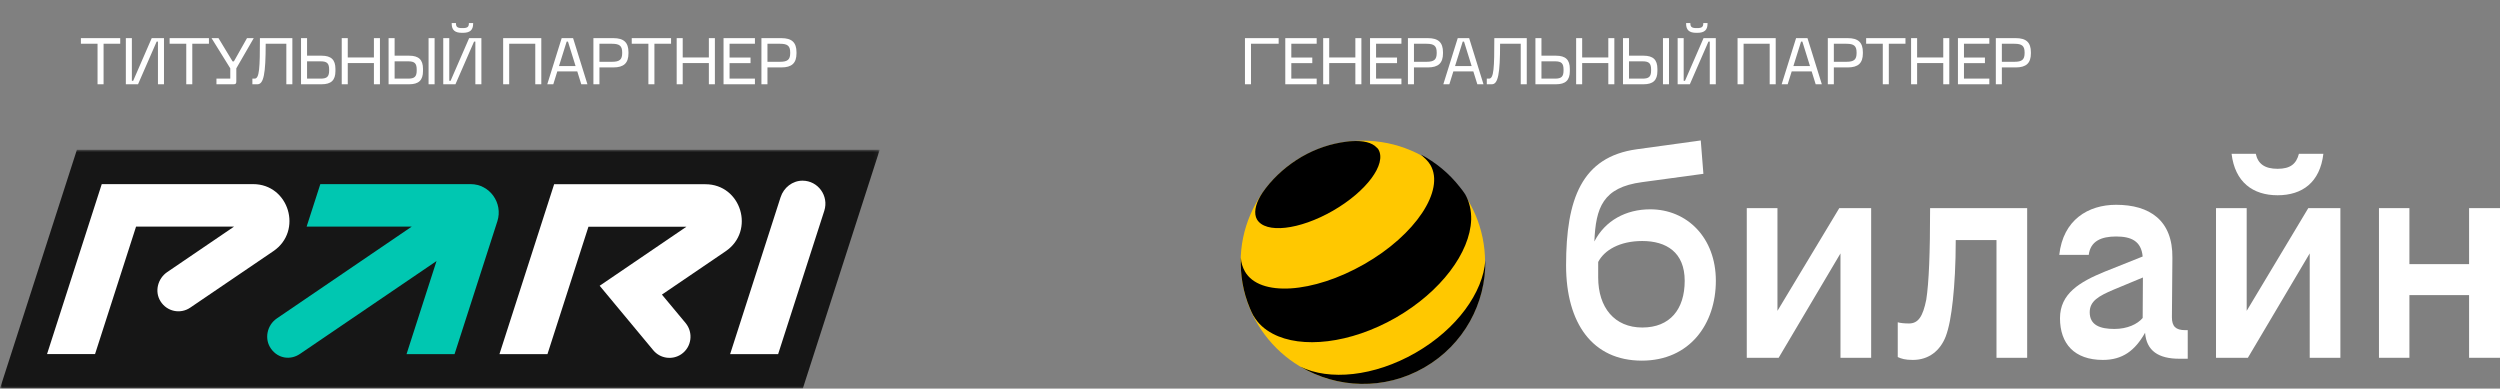
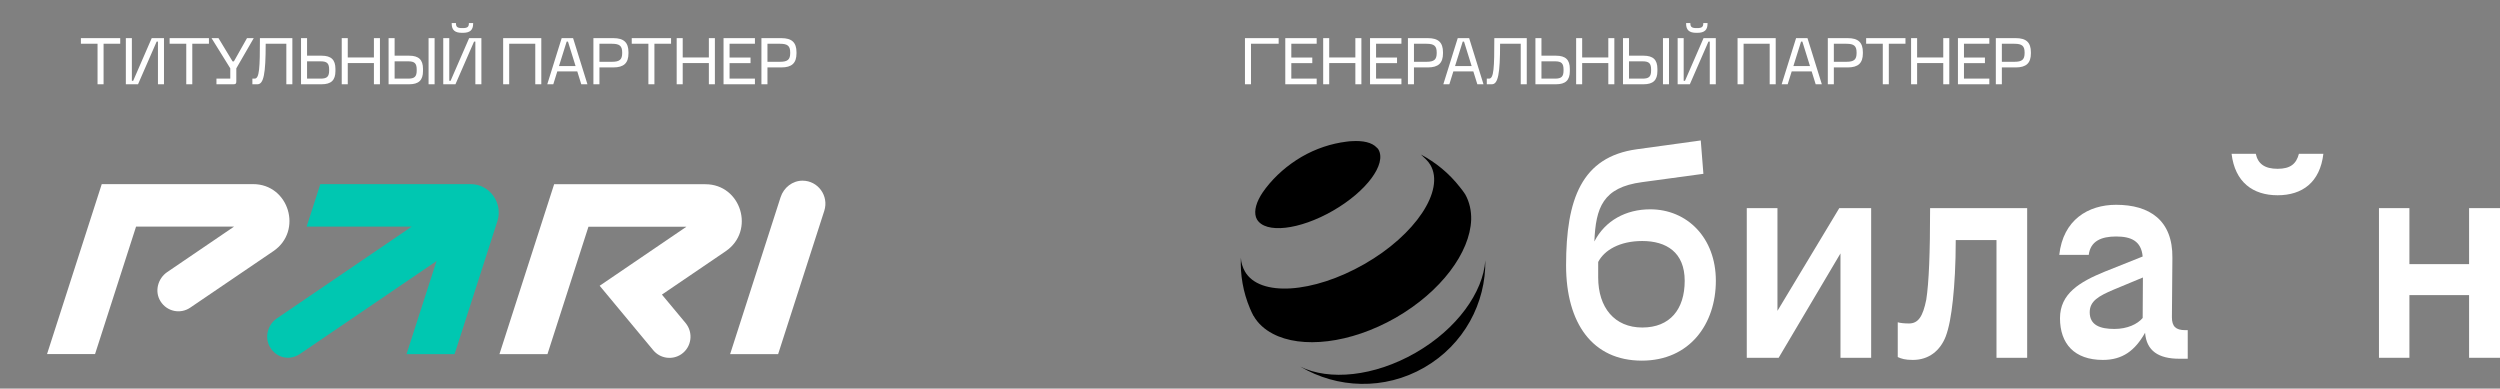
<svg xmlns="http://www.w3.org/2000/svg" width="534" height="83" viewBox="0 0 534 83" fill="none">
  <rect x="0" y="0" width="534" height="83" fill="#808080" stroke="none" />
  <path d="M486.494 41.707C491.767 41.707 495.555 38.959 496.272 32.851H491.05C490.487 34.988 489.259 36.057 486.494 36.057C483.73 36.057 482.297 34.988 481.836 32.851H476.666C477.383 38.908 481.222 41.707 486.494 41.707Z" fill="white" />
  <path d="M379.664 66.395V44.456H373.111V76.422H379.92L393.126 54.128V76.422H399.679V44.456H392.87L379.664 66.395Z" fill="white" />
  <path d="M352.481 44.71C347.311 44.71 342.858 47.102 340.554 51.582C340.861 44.354 342.346 40.027 350.741 38.907L363.845 37.126L363.282 30L349.615 31.883C337.841 33.512 334.514 42.521 334.514 56.672C334.514 69.092 340.196 77.032 350.69 77.032C360.927 77.032 366.507 69.194 366.507 59.98C366.507 50.767 360.364 44.71 352.481 44.71ZM350.792 69.957C344.854 69.957 341.373 65.681 341.373 59.268V55.959C342.653 53.465 345.929 51.48 350.792 51.48C355.911 51.48 359.852 53.872 359.852 59.98C359.852 66.038 356.73 69.957 350.792 69.957Z" fill="white" />
  <path d="M527.396 44.456V56.418H514.65V44.456H508.148V76.422H514.65V63.035H527.396V76.422H533.999V44.456H527.396Z" fill="white" />
-   <path d="M479.892 66.395V44.456H473.34V76.422H480.148L493.355 54.128V76.422H499.907V44.456H493.048L479.892 66.395Z" fill="white" />
  <path d="M411.451 64.003C410.734 67.566 409.762 69.093 407.765 69.093C406.69 69.093 405.871 68.991 405.359 68.838V76.27C406.178 76.626 406.895 76.88 408.584 76.88C412.014 76.88 414.42 74.895 415.597 71.892C416.314 70.009 416.775 67.413 417.133 64.104C417.491 60.796 417.747 56.418 417.747 51.277H426.449V76.422H433.002V44.456H412.27C412.27 54.077 412.014 60.44 411.451 64.003Z" fill="white" />
  <path d="M463.92 67.769L464.023 55.095C464.125 47.053 459.16 43.744 451.993 43.744C446.055 43.744 440.68 46.951 439.861 54.433H446.158C446.516 51.481 448.871 50.514 451.993 50.514C455.218 50.514 457.368 51.481 457.675 54.789L449.639 57.996C444.161 60.236 440.015 62.73 440.015 67.973C440.015 73.419 443.086 76.88 449.178 76.88C453.375 76.88 456.037 74.895 458.187 71.078C458.494 74.946 461.054 76.626 465.507 76.626H467.299V70.518H466.736C464.739 70.518 463.92 69.704 463.92 67.769ZM451.635 70.263C448.564 70.263 446.362 69.449 446.362 66.7C446.362 64.308 448.256 63.239 451.481 61.865L457.726 59.269L457.675 67.922C456.549 69.245 454.399 70.263 451.635 70.263Z" fill="white" />
-   <path d="M291.107 81.97C305.525 81.97 317.213 70.348 317.213 56.011C317.213 41.673 305.525 30.051 291.107 30.051C276.688 30.051 265 41.673 265 56.011C265 70.348 276.688 81.97 291.107 81.97Z" fill="#FFC800" />
  <path d="M302.368 75.354C293.512 80.444 283.889 81.36 277.746 78.306C285.629 82.989 295.714 83.396 304.211 78.51C312.709 73.623 317.418 64.715 317.264 55.604C316.804 62.425 311.224 70.263 302.368 75.354Z" fill="black" />
  <path d="M294.434 31.935C296.225 35.04 291.874 40.894 284.708 45.017C277.541 49.139 270.272 49.954 268.48 46.849C268.429 46.696 268.327 46.544 268.276 46.391C267.815 44.966 268.378 43.082 269.709 41.097C269.914 40.792 270.17 40.486 270.374 40.181C272.422 37.534 274.982 35.294 278.002 33.513C281.073 31.731 284.349 30.662 287.625 30.255C288.035 30.204 288.393 30.153 288.752 30.153C291.106 30.001 293.051 30.408 294.075 31.528C294.229 31.63 294.331 31.782 294.434 31.935Z" fill="black" />
  <path d="M305.541 35.243C308.664 40.638 302.367 50.157 291.413 56.418C280.458 62.678 269.043 63.442 265.921 57.996C265.409 57.079 265.101 56.112 265.05 55.043C264.897 58.657 265.511 62.373 266.995 65.885C267.2 66.394 267.456 66.903 267.712 67.412C267.712 67.412 267.712 67.463 267.763 67.463C268.685 69.092 270.118 70.365 271.858 71.281C278.001 74.538 288.393 73.419 298.119 67.87C307.845 62.271 313.987 53.923 314.243 46.95C314.295 45.016 313.885 43.133 312.964 41.504C312.605 40.995 312.247 40.435 311.837 39.977C309.534 37.024 306.667 34.683 303.494 33.003C304.261 33.716 305.029 34.377 305.541 35.243Z" fill="black" />
  <path d="M273.12 8.144V9.348H267.212V18H265.924V8.144H273.12ZM274.537 8.144H281.243V9.348H275.825V12.288H280.305V13.492H275.825V16.796H281.243V18H274.537V8.144ZM282.631 8.144H283.919V12.274H289.505V8.144H290.793V18H289.505V13.478H283.919V18H282.631V8.144ZM292.639 8.144H299.345V9.348H293.927V12.288H298.407V13.492H293.927V16.796H299.345V18H292.639V8.144ZM300.733 18V8.144H304.989C307.229 8.144 308.223 9.068 308.223 11.168V11.392C308.223 13.478 307.229 14.402 304.989 14.402H302.021V18H300.733ZM302.021 13.198H304.709C306.333 13.198 306.879 12.722 306.879 11.336V11.21C306.879 9.824 306.333 9.348 304.709 9.348H302.021V13.198ZM308.293 18L311.373 8.144H313.809L316.875 18H315.559L314.705 15.256H310.435L309.581 18H308.293ZM310.799 14.108H314.341L312.717 8.886H312.437L310.799 14.108ZM326.117 8.144V18H324.829V9.348H320.419C320.419 15.788 319.985 18 318.655 18H317.577V16.796H318.053C319.089 16.796 319.187 14.486 319.187 8.144H326.117ZM327.967 8.144H329.255V11.896H332.363C334.407 11.896 335.317 12.764 335.317 14.71V15.186C335.317 17.132 334.407 18 332.363 18H327.967V8.144ZM329.255 16.796H332.153C333.525 16.796 333.973 16.362 333.973 15.046V14.864C333.973 13.534 333.525 13.1 332.153 13.1H329.255V16.796ZM336.662 8.144H337.95V12.274H343.536V8.144H344.824V18H343.536V13.478H337.95V18H336.662V8.144ZM355.21 8.144H356.498V18H355.21V8.144ZM346.67 18V8.144H347.958V11.896H351.066C353.11 11.896 354.02 12.764 354.02 14.71V15.186C354.02 17.132 353.11 18 351.066 18H346.67ZM347.958 16.796H350.856C352.228 16.796 352.676 16.362 352.676 15.046V14.864C352.676 13.534 352.228 13.1 350.856 13.1H347.958V16.796ZM358.346 18V8.144H359.634V17.258H359.914L363.876 8.144H366.494V18H365.206V8.886H364.926L360.95 18H358.346ZM360.152 5.064V4.924H361.062V5.008C361.062 5.75 361.384 6.002 362.364 6.002H362.504C363.498 6.002 363.82 5.75 363.82 5.008V4.924H364.73V5.064C364.73 6.408 364.058 7.01 362.56 7.01H362.322C360.824 7.01 360.152 6.408 360.152 5.064ZM371.143 8.144H379.291V18H378.003V9.348H372.431V18H371.143V8.144ZM380.563 18L383.643 8.144H386.079L389.145 18H387.829L386.975 15.256H382.705L381.851 18H380.563ZM383.069 14.108H386.611L384.987 8.886H384.707L383.069 14.108ZM390.42 18V8.144H394.676C396.916 8.144 397.91 9.068 397.91 11.168V11.392C397.91 13.478 396.916 14.402 394.676 14.402H391.708V18H390.42ZM391.708 13.198H394.396C396.02 13.198 396.566 12.722 396.566 11.336V11.21C396.566 9.824 396.02 9.348 394.396 9.348H391.708V13.198ZM398.608 8.144H407.008V9.348H403.452V18H402.164V9.348H398.608V8.144ZM408.207 8.144H409.495V12.274H415.081V8.144H416.369V18H415.081V13.478H409.495V18H408.207V8.144ZM418.215 8.144H424.921V9.348H419.503V12.288H423.983V13.492H419.503V16.796H424.921V18H418.215V8.144ZM426.309 18V8.144H430.565C432.805 8.144 433.799 9.068 433.799 11.168V11.392C433.799 13.478 432.805 14.402 430.565 14.402H427.597V18H426.309ZM427.597 13.198H430.285C431.909 13.198 432.455 12.722 432.455 11.336V11.21C432.455 9.824 431.909 9.348 430.285 9.348H427.597V13.198Z" fill="white" />
  <path d="M17.28 8.144H25.68V9.348H22.124V18H20.836V9.348H17.28V8.144ZM26.879 18V8.144H28.167V17.258H28.447L32.409 8.144H35.027V18H33.739V8.886H33.459L29.483 18H26.879ZM36.229 8.144H44.629V9.348H41.073V18H39.785V9.348H36.229V8.144ZM49.188 14.598L45.184 8.144H46.668L49.678 13.114H49.958L52.758 8.144H54.2L50.476 14.598V17.384C50.476 17.874 50.35 18 49.86 18H46.234V16.796H49.188V14.598ZM62.449 8.144V18H61.161V9.348H56.751C56.751 15.788 56.317 18 54.987 18H53.909V16.796H54.385C55.421 16.796 55.519 14.486 55.519 8.144H62.449ZM64.299 8.144H65.587V11.896H68.695C70.739 11.896 71.649 12.764 71.649 14.71V15.186C71.649 17.132 70.739 18 68.695 18H64.299V8.144ZM65.587 16.796H68.485C69.857 16.796 70.305 16.362 70.305 15.046V14.864C70.305 13.534 69.857 13.1 68.485 13.1H65.587V16.796ZM72.994 8.144H74.282V12.274H79.868V8.144H81.156V18H79.868V13.478H74.282V18H72.994V8.144ZM91.542 8.144H92.83V18H91.542V8.144ZM83.002 18V8.144H84.29V11.896H87.398C89.442 11.896 90.352 12.764 90.352 14.71V15.186C90.352 17.132 89.442 18 87.398 18H83.002ZM84.29 16.796H87.188C88.56 16.796 89.008 16.362 89.008 15.046V14.864C89.008 13.534 88.56 13.1 87.188 13.1H84.29V16.796ZM94.678 18V8.144H95.966V17.258H96.246L100.208 8.144H102.826V18H101.538V8.886H101.258L97.282 18H94.678ZM96.484 5.064V4.924H97.394V5.008C97.394 5.75 97.716 6.002 98.696 6.002H98.836C99.83 6.002 100.152 5.75 100.152 5.008V4.924H101.062V5.064C101.062 6.408 100.39 7.01 98.892 7.01H98.654C97.156 7.01 96.484 6.408 96.484 5.064ZM107.475 8.144H115.623V18H114.335V9.348H108.763V18H107.475V8.144ZM116.895 18L119.975 8.144H122.411L125.477 18H124.161L123.307 15.256H119.037L118.183 18H116.895ZM119.401 14.108H122.943L121.319 8.886H121.039L119.401 14.108ZM126.752 18V8.144H131.008C133.248 8.144 134.242 9.068 134.242 11.168V11.392C134.242 13.478 133.248 14.402 131.008 14.402H128.04V18H126.752ZM128.04 13.198H130.728C132.352 13.198 132.898 12.722 132.898 11.336V11.21C132.898 9.824 132.352 9.348 130.728 9.348H128.04V13.198ZM134.94 8.144H143.34V9.348H139.784V18H138.496V9.348H134.94V8.144ZM144.539 8.144H145.827V12.274H151.413V8.144H152.701V18H151.413V13.478H145.827V18H144.539V8.144ZM154.547 8.144H161.253V9.348H155.835V12.288H160.315V13.492H155.835V16.796H161.253V18H154.547V8.144ZM162.641 18V8.144H166.897C169.137 8.144 170.131 9.068 170.131 11.168V11.392C170.131 13.478 169.137 14.402 166.897 14.402H163.929V18H162.641ZM163.929 13.198H166.617C168.241 13.198 168.787 12.722 168.787 11.336V11.21C168.787 9.824 168.241 9.348 166.617 9.348H163.929V13.198Z" fill="white" />
  <mask id="mask0_142_102" style="mask-type:luminance" maskUnits="userSpaceOnUse" x="0" y="32" width="188" height="51">
    <path d="M187.914 32H0V83H187.914V32Z" fill="white" />
  </mask>
  <g mask="url(#mask0_142_102)">
-     <path d="M0 82.977L16.431 31.977H187.914L171.483 82.977H0Z" fill="#161616" />
    <path d="M171.415 38.591C169.272 38.591 167.405 40.066 166.737 42.117L155.951 75.648H166.206L176.07 45.021C177.084 41.84 174.733 38.591 171.415 38.591Z" fill="white" />
    <path d="M100.523 39.328H68.421L65.494 48.408H87.941L59.157 67.997C57.013 69.449 56.391 72.422 57.912 74.519C59.433 76.616 62.06 76.962 64.065 75.602L93.241 55.76L86.834 75.648H97.09L106.239 47.256C107.483 43.361 104.602 39.328 100.523 39.328Z" fill="#00C7B1" />
    <path d="M21.733 39.328L10.049 75.625H20.304L29.061 48.408H49.987L35.722 58.111C33.694 59.493 32.979 62.259 34.27 64.333C35.653 66.568 38.533 67.144 40.63 65.716L58.399 53.64C64.736 49.33 61.717 39.328 54.066 39.328H21.733Z" fill="white" />
    <path d="M150.674 39.352H118.364L106.68 75.648H116.935L125.692 48.431H146.618L128.089 61.038L139.543 74.819C141.018 76.593 143.599 76.962 145.512 75.671C147.724 74.174 148.162 71.062 146.433 68.988L141.386 62.927L155.006 53.663C161.367 49.33 158.325 39.352 150.674 39.352Z" fill="white" />
  </g>
</svg>